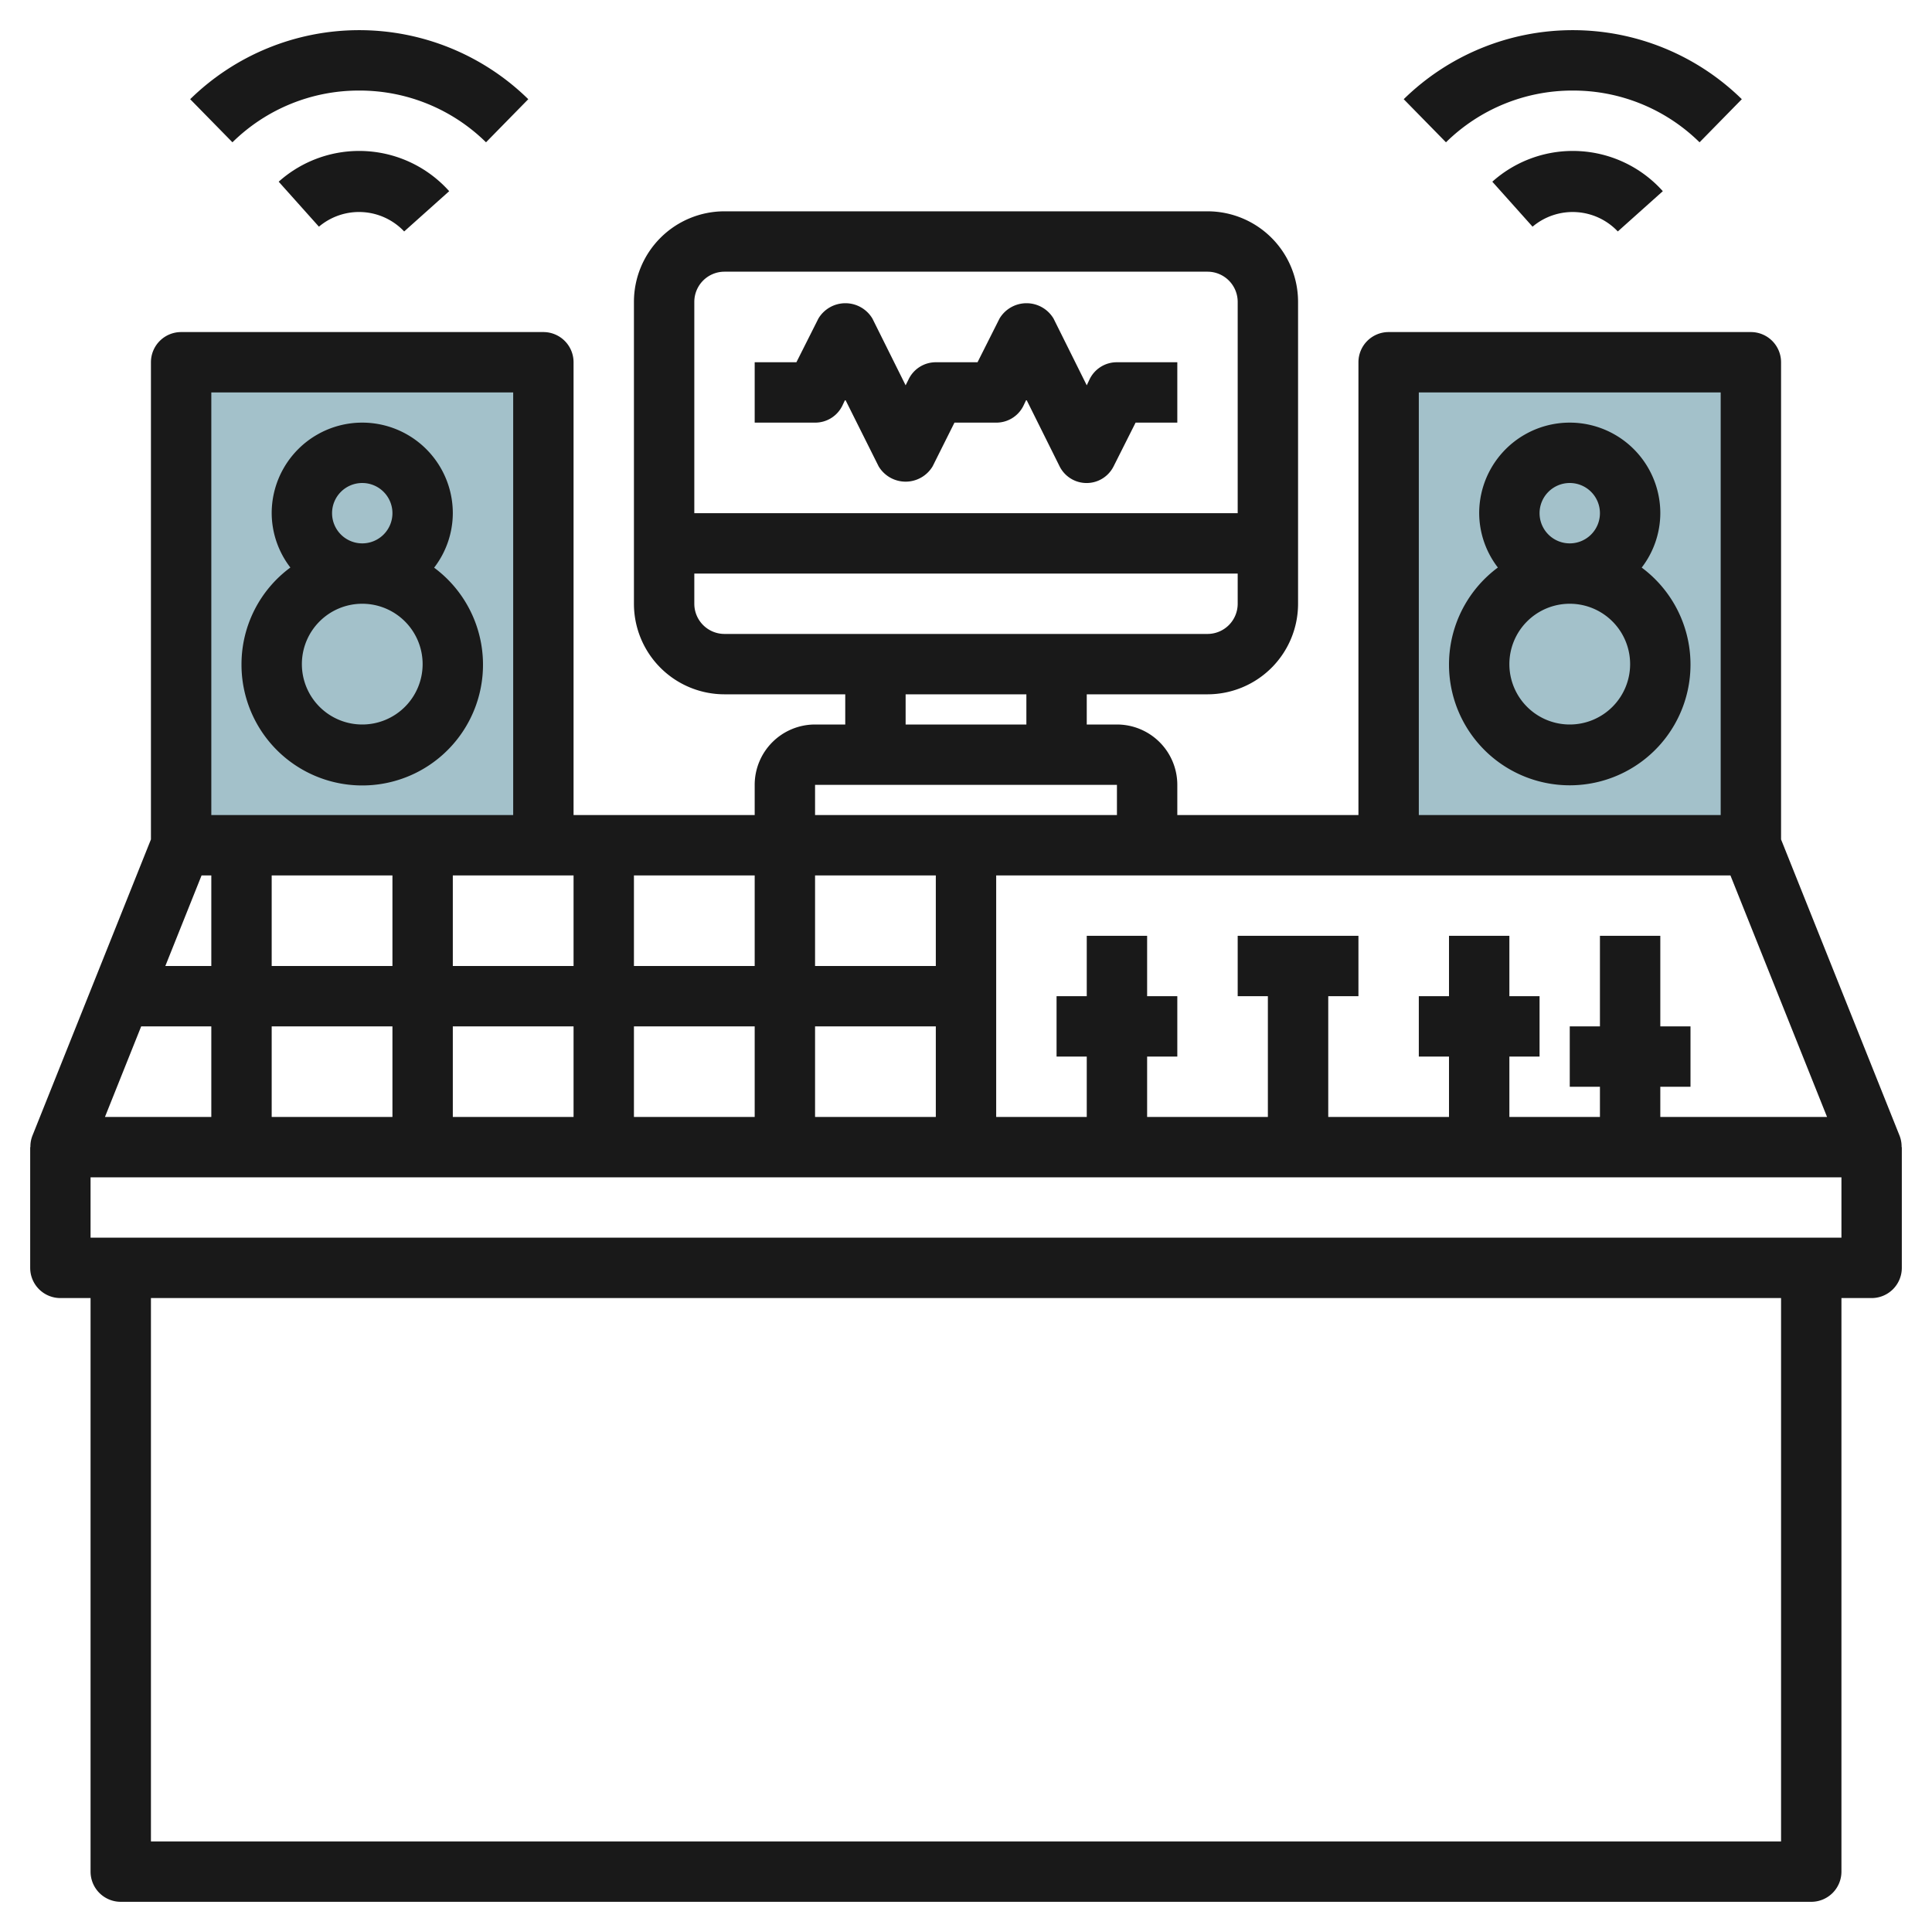
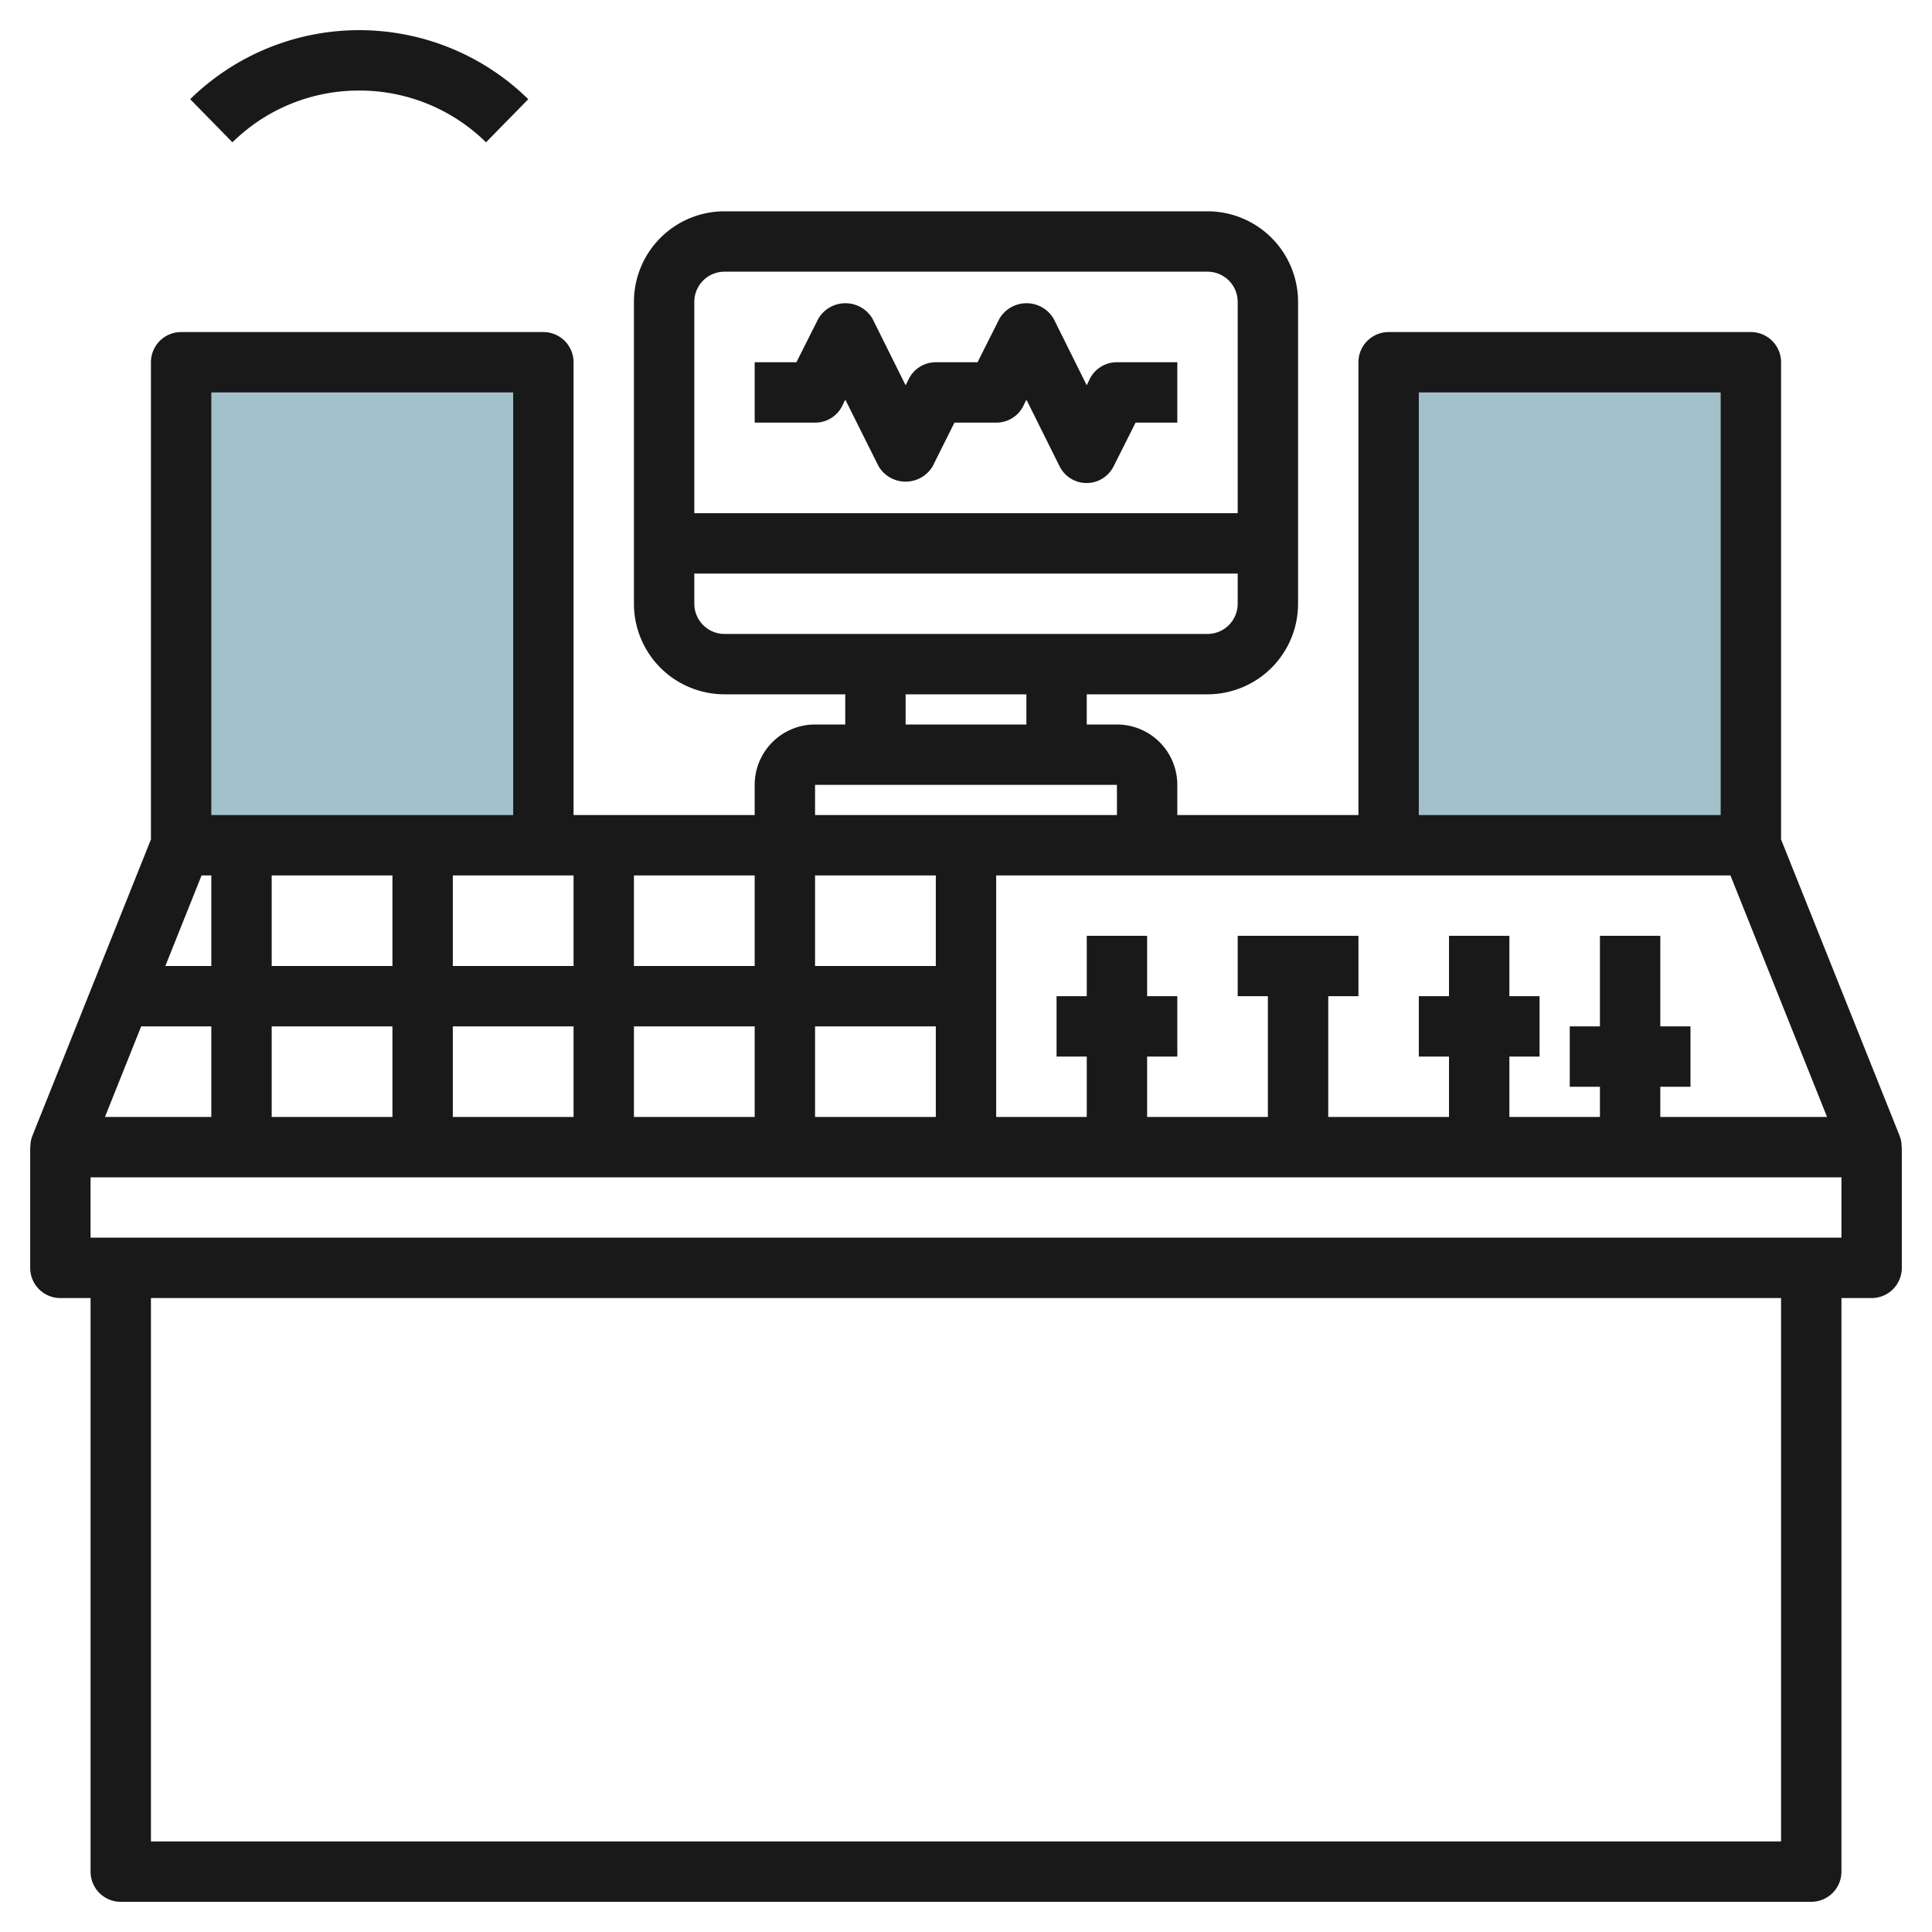
<svg xmlns="http://www.w3.org/2000/svg" id="Layer_3" height="512" viewBox="0 0 64 64" width="512" data-name="Layer 3">
  <path d="m6 12h12v16h-12z" fill="#a3c1ca" />
  <path d="m46 12h12v16h-12z" fill="#a3c1ca" />
  <g fill="#191919">
    <path d="m62.993 38a.99.99 0 0 0 -.064-.371l-3.929-9.822v-15.807a1 1 0 0 0 -1-1h-12a1 1 0 0 0 -1 1v15h-6v-1a2 2 0 0 0 -2-2h-1v-1h4a3 3 0 0 0 3-3v-10a3 3 0 0 0 -3-3h-16a3 3 0 0 0 -3 3v10a3 3 0 0 0 3 3h4v1h-1a2 2 0 0 0 -2 2v1h-6v-15a1 1 0 0 0 -1-1h-12a1 1 0 0 0 -1 1v15.807l-3.929 9.822a.99.99 0 0 0 -.064.371h-.007v4a1 1 0 0 0 1 1h1v19a1 1 0 0 0 1 1h56a1 1 0 0 0 1-1v-19h1a1 1 0 0 0 1-1v-4zm-7.993-4v-3h-2v3h-1v2h1v1h-3v-2h1v-2h-1v-2h-2v2h-1v2h1v2h-4v-4h1v-2h-4v2h1v4h-4v-2h1v-2h-1v-2h-2v2h-1v2h1v2h-3v-8h24.323l3.2 8h-5.523v-1h1v-2zm-48-5v3h-1.523l1.2-3zm2 0h4v3h-4zm22 0v3h-4v-3zm-6 3h-4v-3h4zm-6 0h-4v-3h4zm-6 2v3h-4v-3zm2 0h4v3h-4zm6 0h4v3h-4zm6 0h4v3h-4zm20-21h10v14h-10zm-23-4h16a1 1 0 0 1 1 1v7h-18v-7a1 1 0 0 1 1-1zm-1 11v-1h18v1a1 1 0 0 1 -1 1h-16a1 1 0 0 1 -1-1zm7 3h4v1h-4zm-3 3h10v1h-10zm-10-13v14h-10v-14zm-12.323 21h2.323v3h-3.523zm54.323 27h-54v-18h54zm-56-20v-2h58v2z" />
    <path d="m27.9 13.447.1-.211 1.105 2.211a1.042 1.042 0 0 0 1.79 0l.723-1.447h1.382a1 1 0 0 0 .9-.553l.1-.211 1.1 2.211a1 1 0 0 0 1.79 0l.728-1.447h1.382v-2h-2a1 1 0 0 0 -.9.553l-.1.211-1.1-2.211a1.042 1.042 0 0 0 -1.79 0l-.728 1.447h-1.382a1 1 0 0 0 -.895.553l-.105.211-1.1-2.211a1.042 1.042 0 0 0 -1.79 0l-.728 1.447h-1.382v2h2a1 1 0 0 0 .9-.553z" />
-     <path d="m54.381 18.805a2.972 2.972 0 0 0 .619-1.805 3 3 0 0 0 -6 0 2.972 2.972 0 0 0 .619 1.8 4 4 0 1 0 4.762 0zm-3.381-1.805a1 1 0 1 1 1 1 1 1 0 0 1 -1-1zm1 7a2 2 0 1 1 2-2 2 2 0 0 1 -2 2z" />
-     <path d="m8 22a4 4 0 1 0 6.381-3.195 2.972 2.972 0 0 0 .619-1.805 3 3 0 0 0 -6 0 2.972 2.972 0 0 0 .619 1.8 3.982 3.982 0 0 0 -1.619 3.2zm4 2a2 2 0 1 1 2-2 2 2 0 0 1 -2 2zm-1-7a1 1 0 1 1 1 1 1 1 0 0 1 -1-1z" />
-     <path d="m52.1 3a5.962 5.962 0 0 1 4.2 1.714l1.4-1.428a8 8 0 0 0 -11.2 0l1.4 1.428a5.967 5.967 0 0 1 4.2-1.714z" />
-     <path d="m49.435 6.019 1.333 1.49a2.059 2.059 0 0 1 2.824.158l1.491-1.334a4 4 0 0 0 -5.648-.314z" />
    <path d="m11.9 3a5.967 5.967 0 0 1 4.2 1.714l1.4-1.428a8 8 0 0 0 -11.2 0l1.4 1.428a5.962 5.962 0 0 1 4.2-1.714z" />
-     <path d="m9.232 6.019 1.333 1.49a2.058 2.058 0 0 1 2.824.158l1.491-1.334a4 4 0 0 0 -5.648-.314z" />
  </g>
</svg>